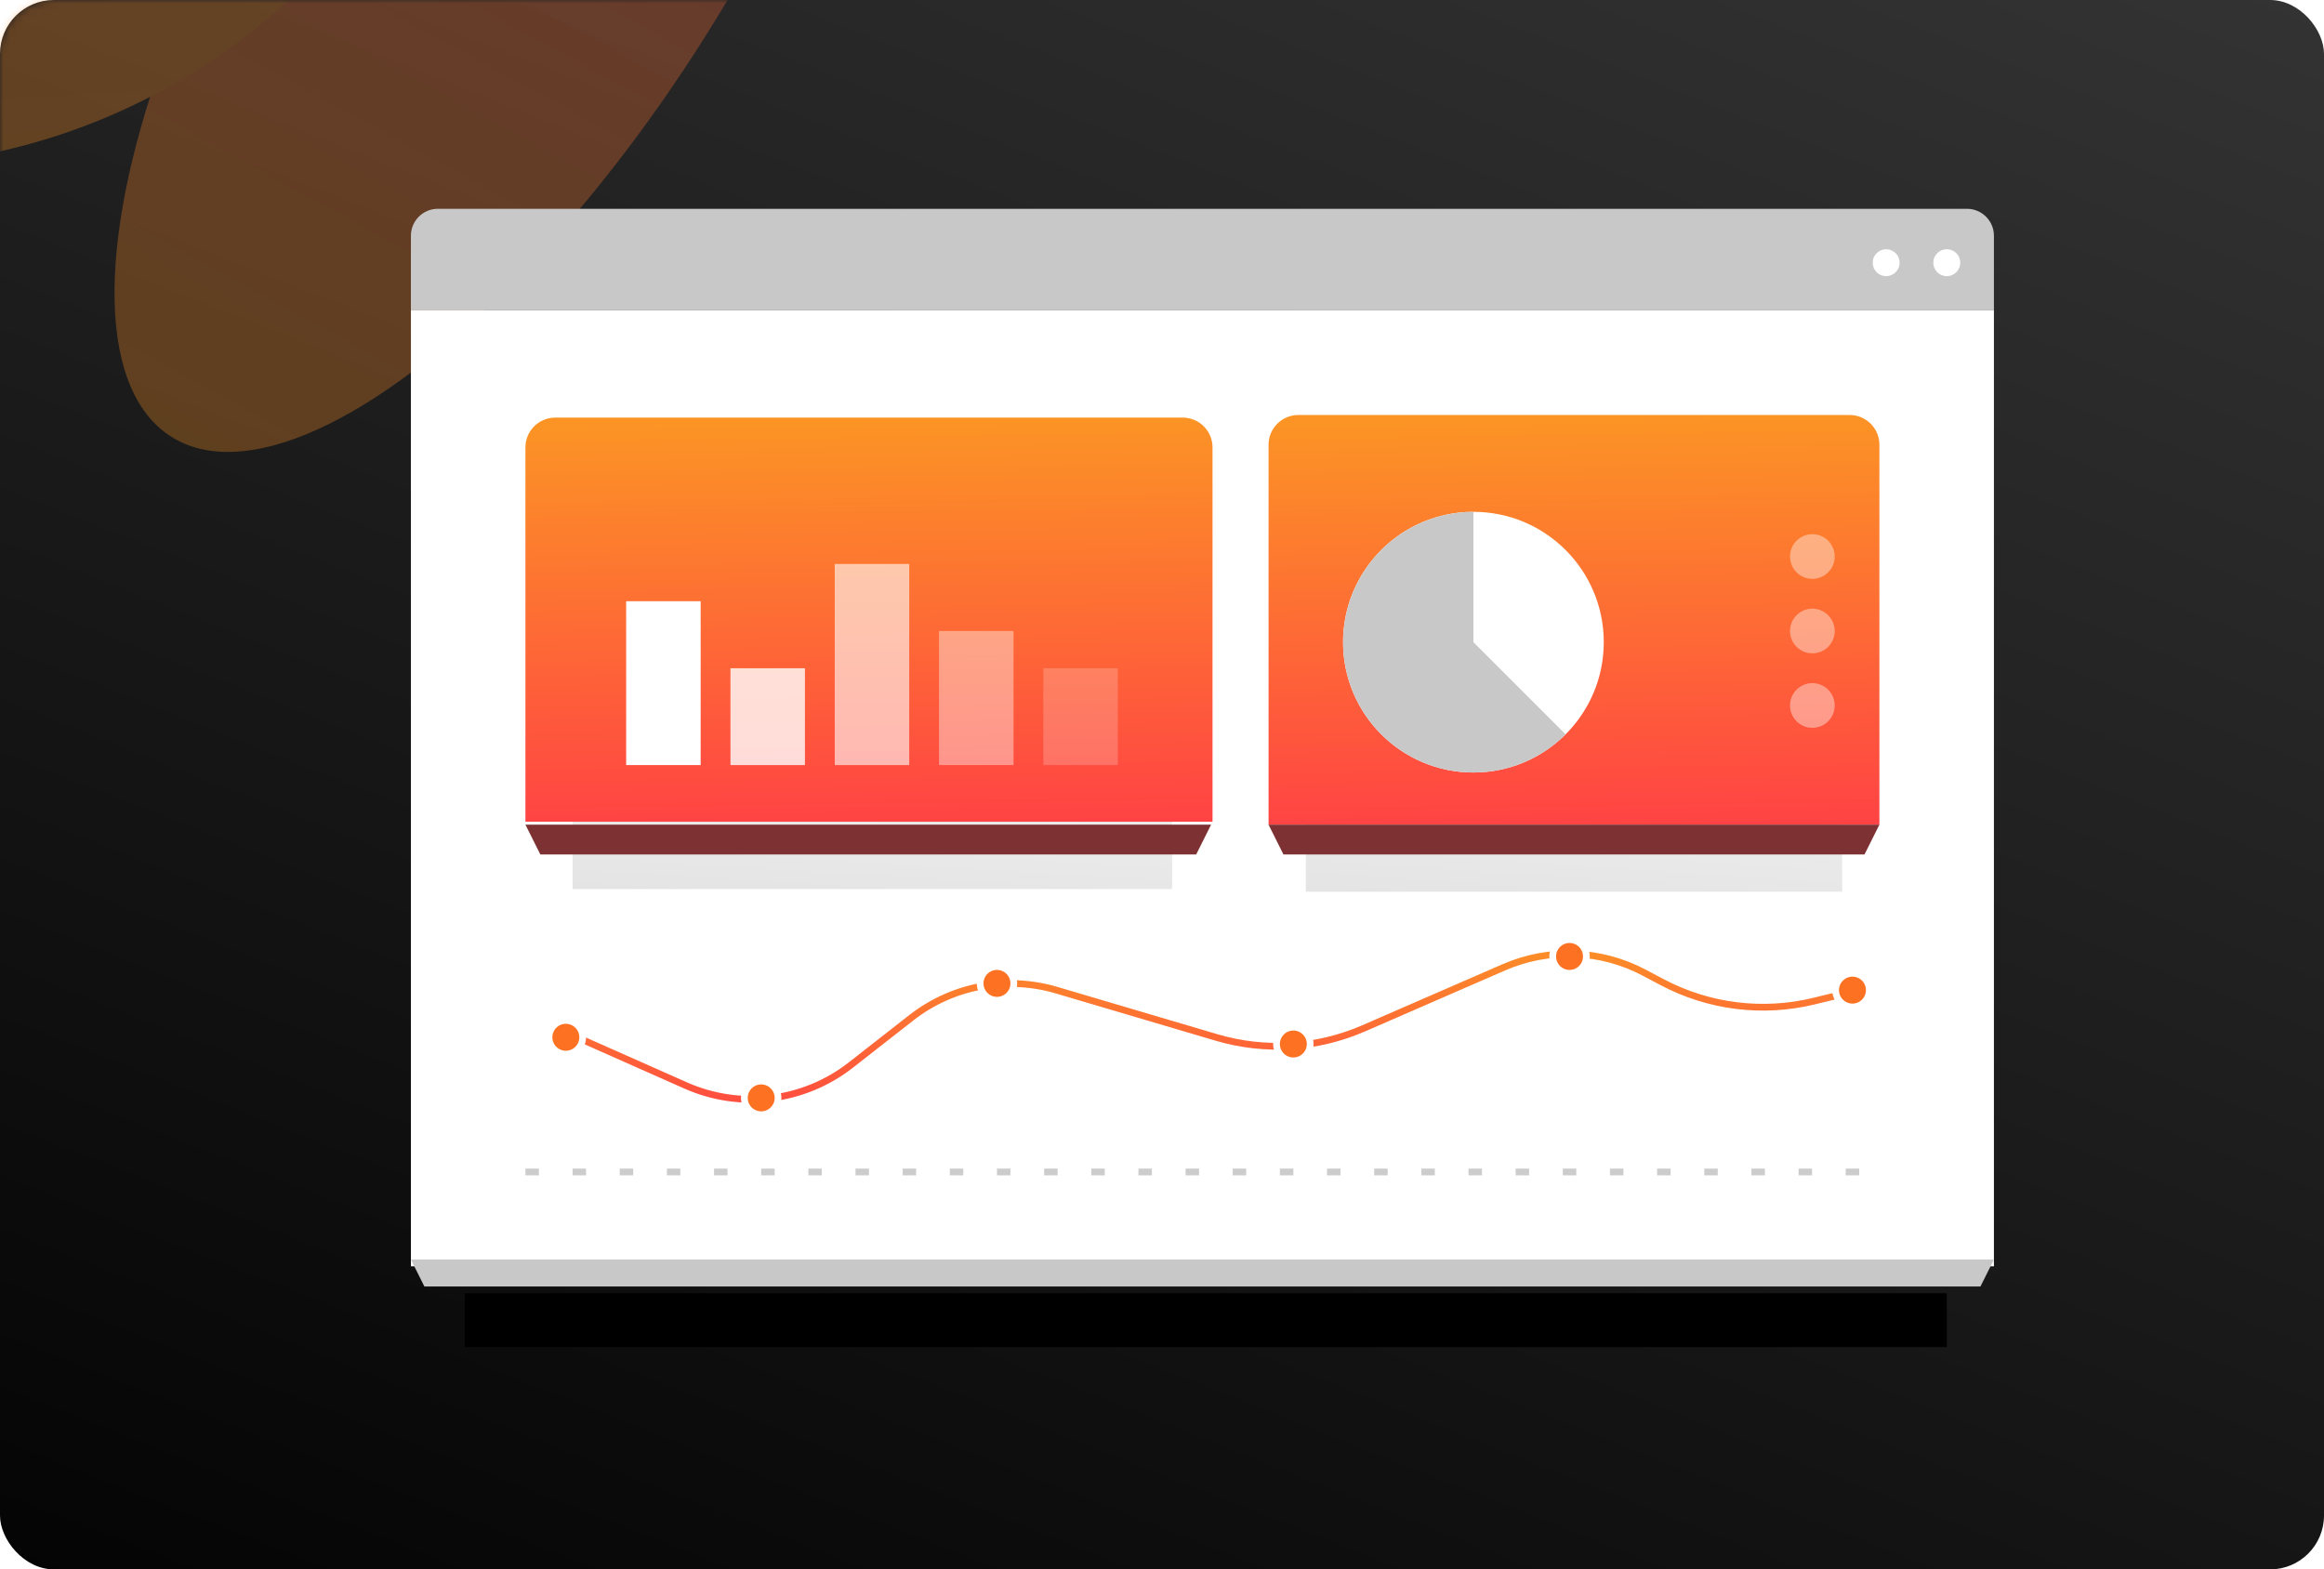
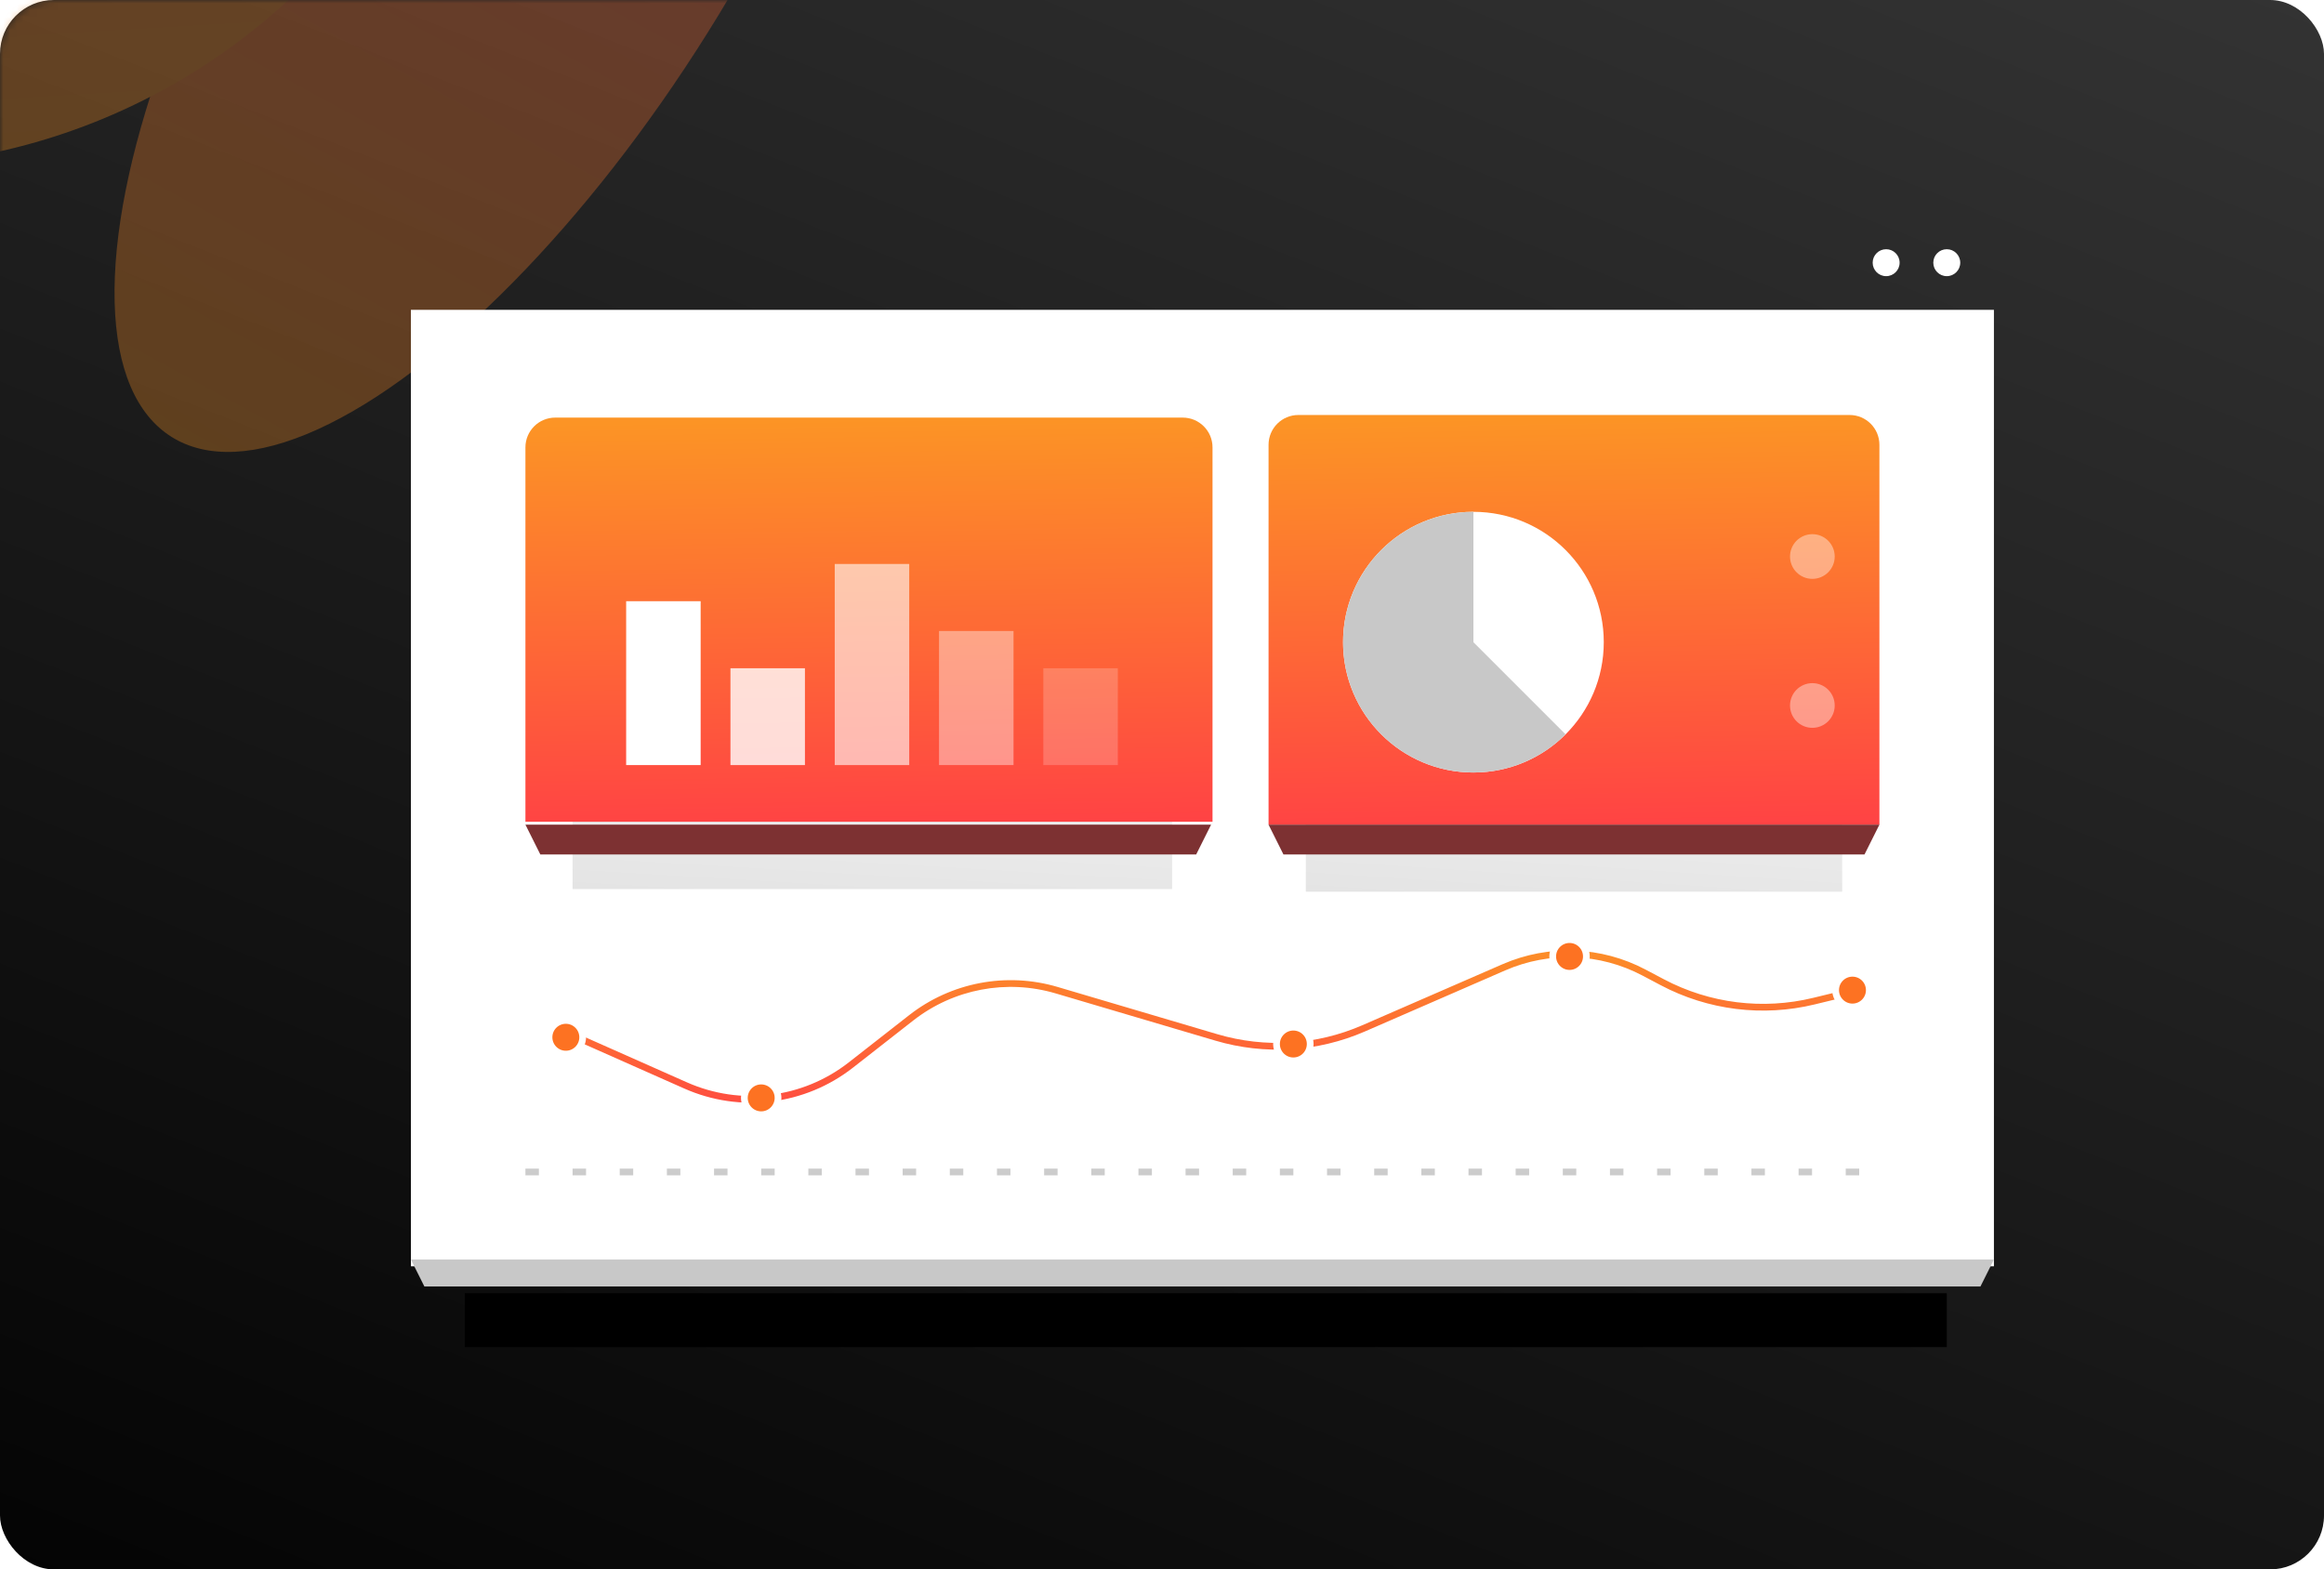
<svg xmlns="http://www.w3.org/2000/svg" fill="none" viewBox="0 0 345 233" height="233" width="345">
  <rect fill="url(#paint0_linear_4767_34093)" rx="8" height="233" width="345" />
  <mask height="233" width="345" y="0" x="0" maskUnits="userSpaceOnUse" style="mask-type:alpha" id="mask0_4767_34093">
    <rect fill="url(#paint1_linear_4767_34093)" rx="8" height="233" width="345" opacity="0.5" />
  </mask>
  <g mask="url(#mask0_4767_34093)">
    <g filter="url(#filter0_f_4767_34093)" opacity="0.6">
      <g filter="url(#filter1_f_4767_34093)">
        <ellipse fill="url(#paint2_linear_4767_34093)" transform="rotate(-147.933 74.892 -14.019)" ry="93.088" rx="35.575" cy="-14.019" cx="74.892" />
      </g>
      <g filter="url(#filter2_f_4767_34093)">
        <circle fill="url(#paint3_linear_4767_34093)" transform="rotate(177.94 -20.361 -68.366)" r="93.088" cy="-68.366" cx="-20.361" />
      </g>
    </g>
  </g>
  <path fill="white" d="M61 46H296V188H61V46Z" />
  <rect fill="black" height="8" width="220" y="192" x="69" />
  <path fill="#C8C8C8" d="M61 187H296L294 191H63L61 187Z" />
  <path stroke-dasharray="2 5" stroke="#CCCCCC" d="M78 174L281 174" />
-   <path fill="#C8C8C8" d="M61 46H296V35C296 32.791 294.209 31 292 31H65C62.791 31 61 32.791 61 35V46Z" />
  <rect fill="url(#paint4_linear_4767_34093)" height="11" width="89" y="121" x="85" opacity="0.2" />
  <path fill="url(#paint5_linear_4767_34093)" d="M78 66.424C78 63.98 79.981 62 82.424 62H175.576C178.02 62 180 63.98 180 66.424V122H78V66.424Z" />
  <path fill="#7D3132" d="M78 122.435H179.788L177.576 126.859H80.212L78 122.435Z" />
  <rect fill="white" height="24.329" width="11.059" y="89.259" x="92.953" />
  <rect fill="white" height="14.377" width="11.059" y="99.212" x="108.435" opacity="0.8" />
  <rect fill="white" height="29.859" width="11.059" y="83.729" x="123.918" opacity="0.6" />
  <rect fill="white" height="19.906" width="11.059" y="93.682" x="139.4" opacity="0.4" />
  <rect fill="white" height="14.377" width="11.059" y="99.212" x="154.882" opacity="0.2" />
  <circle fill="white" transform="matrix(-1 0 0 1 282 37)" r="2" cy="2" cx="2" />
  <circle fill="white" transform="matrix(-1 0 0 1 291 37)" r="2" cy="2" cx="2" />
  <rect fill="url(#paint6_linear_4767_34093)" height="11.059" width="79.624" y="121.329" x="193.847" opacity="0.2" />
  <path fill="url(#paint7_linear_4767_34093)" d="M188.318 66.035C188.318 63.592 190.298 61.612 192.741 61.612H274.576C277.019 61.612 279 63.592 279 66.035V122.435H188.318V66.035Z" />
  <path fill="#7D3132" d="M188.318 122.435H279L276.788 126.859H190.529L188.318 122.435Z" />
  <circle fill="white" r="19.353" cy="95.341" cx="218.729" />
  <path fill="#C8C8C8" d="M218.729 75.988C215.547 75.988 212.413 76.773 209.606 78.273C206.8 79.774 204.406 81.943 202.638 84.589C200.87 87.236 199.782 90.277 199.47 93.444C199.158 96.612 199.632 99.807 200.85 102.747C202.068 105.688 203.992 108.282 206.452 110.301C208.912 112.32 211.832 113.701 214.954 114.322C218.075 114.943 221.302 114.785 224.347 113.861C227.393 112.937 230.164 111.276 232.414 109.026L218.729 95.341L218.729 75.988Z" />
  <circle fill-opacity="0.4" fill="white" r="3.318" cy="82.624" cx="269.047" />
-   <circle fill-opacity="0.4" fill="white" r="3.318" cy="93.682" cx="269.047" />
  <circle fill-opacity="0.4" fill="white" r="3.318" cy="104.741" cx="269.047" />
  <path fill="url(#paint8_linear_4767_34093)" d="M276.118 147.486C276.386 147.421 276.551 147.15 276.486 146.882C276.421 146.614 276.15 146.449 275.882 146.514L276.118 147.486ZM246.773 145.831L246.54 146.273L246.773 145.831ZM269.289 148.632L269.171 148.147L269.289 148.632ZM101.788 161.155L101.586 161.612L101.788 161.155ZM83.797 153.719L101.586 161.612L101.991 160.698L84.203 152.805L83.797 153.719ZM126.618 158.515L135.569 151.513L134.953 150.725L126.002 157.727L126.618 158.515ZM156.715 147.487L180.431 154.503L180.714 153.544L156.999 146.528L156.715 147.487ZM202.621 153.138L223.462 144.066L223.063 143.149L202.222 152.221L202.621 153.138ZM243.821 144.836L246.54 146.273L247.007 145.389L244.288 143.952L243.821 144.836ZM269.407 149.118L276.118 147.486L275.882 146.514L269.171 148.147L269.407 149.118ZM223.462 144.066C230.012 141.215 237.505 141.498 243.821 144.836L244.288 143.952C237.703 140.472 229.892 140.176 223.063 143.149L223.462 144.066ZM180.431 154.503C187.758 156.671 195.615 156.187 202.621 153.138L202.222 152.221C195.431 155.177 187.816 155.645 180.714 153.544L180.431 154.503ZM135.569 151.513C141.553 146.832 149.43 145.332 156.715 147.487L156.999 146.528C149.404 144.281 141.191 145.845 134.953 150.725L135.569 151.513ZM246.54 146.273C253.559 149.983 261.693 150.995 269.407 149.118L269.171 148.147C261.694 149.965 253.81 148.984 247.007 145.389L246.54 146.273ZM101.586 161.612C109.861 165.284 119.487 164.093 126.618 158.515L126.002 157.727C119.162 163.078 109.929 164.221 101.991 160.698L101.586 161.612Z" />
  <circle stroke="white" fill="#FD7222" r="2.5" cy="154" cx="84" />
  <circle stroke="white" fill="#FD7222" r="2.5" cy="163" cx="113" />
-   <circle stroke="white" fill="#FD7222" r="2.5" cy="146" cx="148" />
  <circle stroke="white" fill="#FD7222" r="2.5" cy="155" cx="192" />
  <circle stroke="white" fill="#FD7222" r="2.5" cy="142" cx="233" />
  <circle stroke="white" fill="#FD7222" r="2.5" cy="147" cx="275" />
  <defs>
    <filter color-interpolation-filters="sRGB" filterUnits="userSpaceOnUse" height="324.57" width="342.241" y="-209.455" x="-161.45" id="filter0_f_4767_34093">
      <feFlood result="BackgroundImageFix" flood-opacity="0" />
      <feBlend result="shape" in2="BackgroundImageFix" in="SourceGraphic" mode="normal" />
      <feGaussianBlur result="effect1_foregroundBlur_4767_34093" stdDeviation="24" />
    </filter>
    <filter color-interpolation-filters="sRGB" filterUnits="userSpaceOnUse" height="342.516" width="296.046" y="-185.277" x="-73.131" id="filter1_f_4767_34093">
      <feFlood result="BackgroundImageFix" flood-opacity="0" />
      <feBlend result="shape" in2="BackgroundImageFix" in="SourceGraphic" mode="normal" />
      <feGaussianBlur result="effect1_foregroundBlur_4767_34093" stdDeviation="45.062" />
    </filter>
    <filter color-interpolation-filters="sRGB" filterUnits="userSpaceOnUse" height="390.144" width="390.144" y="-263.438" x="-215.432" id="filter2_f_4767_34093">
      <feFlood result="BackgroundImageFix" flood-opacity="0" />
      <feBlend result="shape" in2="BackgroundImageFix" in="SourceGraphic" mode="normal" />
      <feGaussianBlur result="effect1_foregroundBlur_4767_34093" stdDeviation="50.991" />
    </filter>
    <linearGradient gradientUnits="userSpaceOnUse" y2="350" x2="216" y1="-78" x1="385" id="paint0_linear_4767_34093">
      <stop stop-color="#3F3F3F" />
      <stop offset="1" />
    </linearGradient>
    <linearGradient gradientUnits="userSpaceOnUse" y2="-3.499" x2="322.208" y1="349" x1="131.197" id="paint1_linear_4767_34093">
      <stop stop-color="#FFF0E4" />
      <stop stop-color="#FEE6E3" offset="1" />
    </linearGradient>
    <linearGradient gradientUnits="userSpaceOnUse" y2="78.442" x2="100.744" y1="-107.108" x1="89.487" id="paint2_linear_4767_34093">
      <stop stop-color="#FC9425" />
      <stop stop-color="#FF4344" offset="1" />
    </linearGradient>
    <linearGradient gradientUnits="userSpaceOnUse" y2="24.678" x2="22.145" y1="-161.454" x1="17.83" id="paint3_linear_4767_34093">
      <stop stop-color="#FC9425" />
      <stop stop-color="#FF4344" offset="1" />
    </linearGradient>
    <linearGradient gradientUnits="userSpaceOnUse" y2="80.406" x2="156.453" y1="170.5" x1="151.076" id="paint4_linear_4767_34093">
      <stop />
      <stop stop-opacity="0.03" stop-color="#666666" offset="1" />
    </linearGradient>
    <linearGradient gradientUnits="userSpaceOnUse" y2="122.007" x2="150.742" y1="62" x1="149.923" id="paint5_linear_4767_34093">
      <stop stop-color="#FC9425" />
      <stop stop-color="#FF4344" offset="1" />
    </linearGradient>
    <linearGradient gradientUnits="userSpaceOnUse" y2="80.603" x2="259.031" y1="171.094" x1="252.961" id="paint6_linear_4767_34093">
      <stop />
      <stop stop-opacity="0.03" stop-color="#666666" offset="1" />
    </linearGradient>
    <linearGradient gradientUnits="userSpaceOnUse" y2="122.439" x2="253.206" y1="61.612" x1="252.26" id="paint7_linear_4767_34093">
      <stop stop-color="#FC9425" />
      <stop stop-color="#FF4344" offset="1" />
    </linearGradient>
    <linearGradient gradientUnits="userSpaceOnUse" y2="167.008" x2="219.479" y1="139" x1="219.385" id="paint8_linear_4767_34093">
      <stop stop-color="#FC9425" />
      <stop stop-color="#FF4344" offset="1" />
    </linearGradient>
  </defs>
</svg>